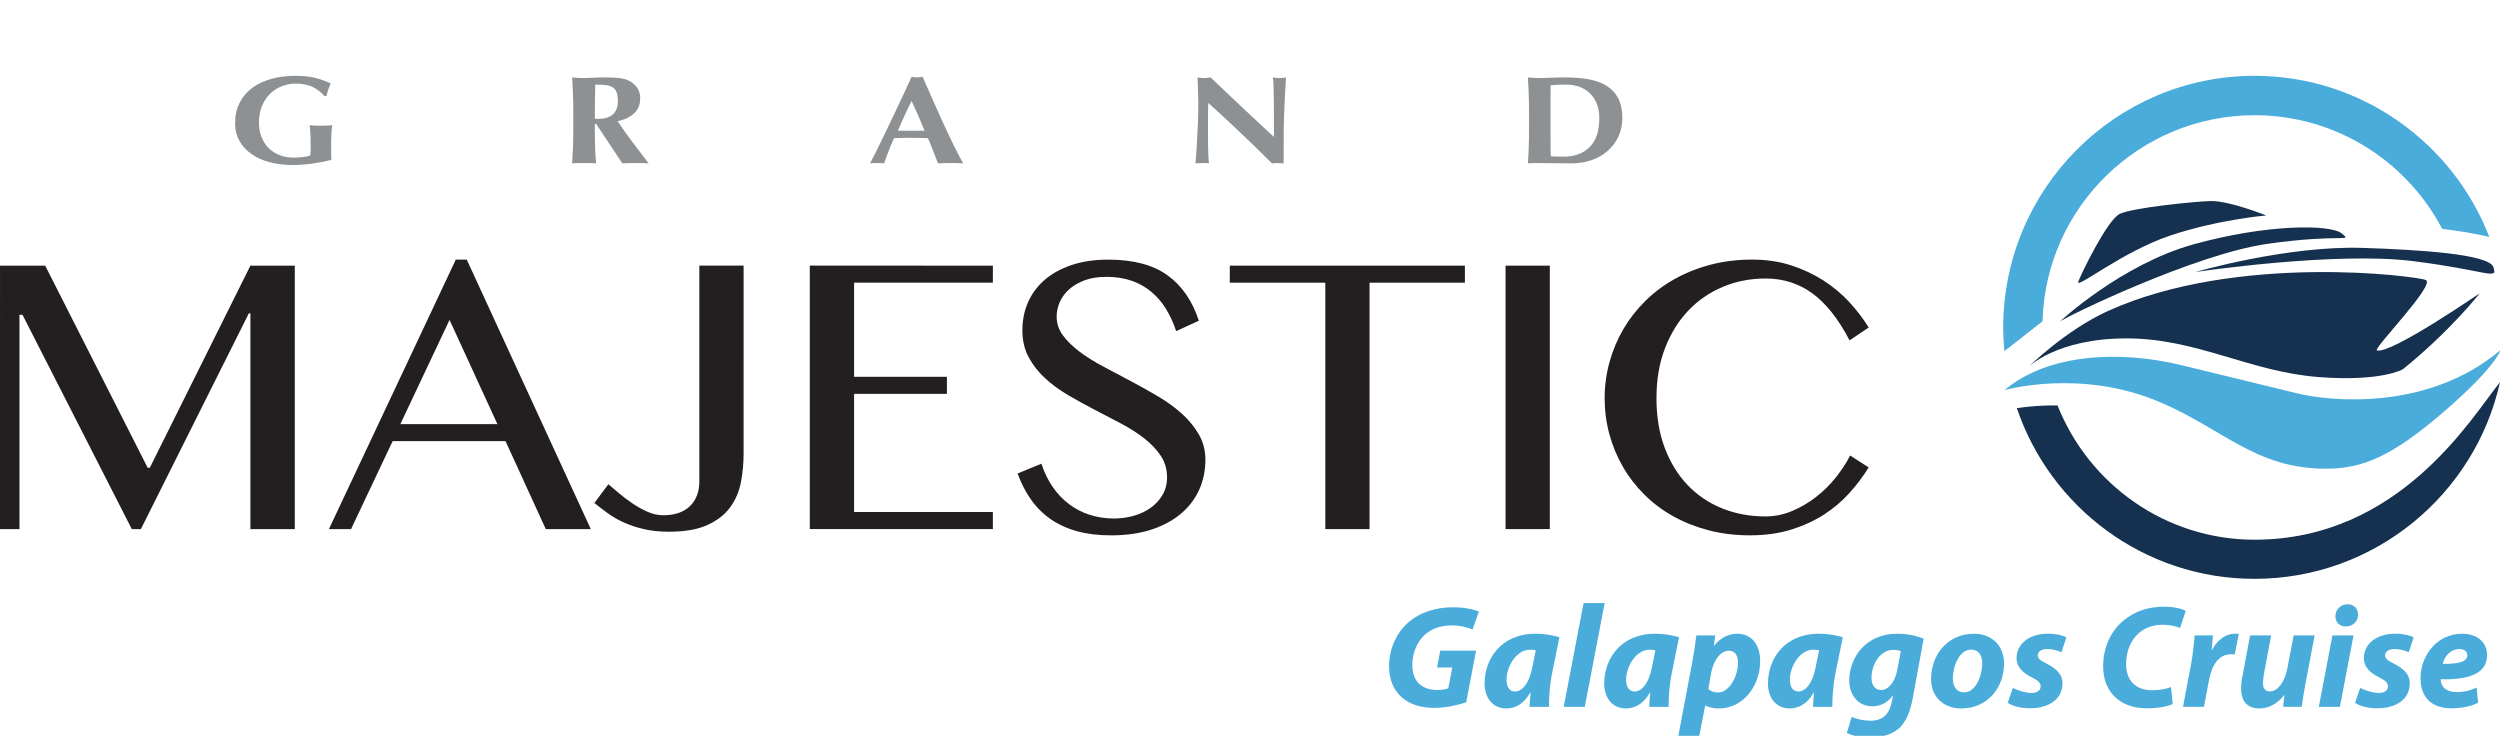
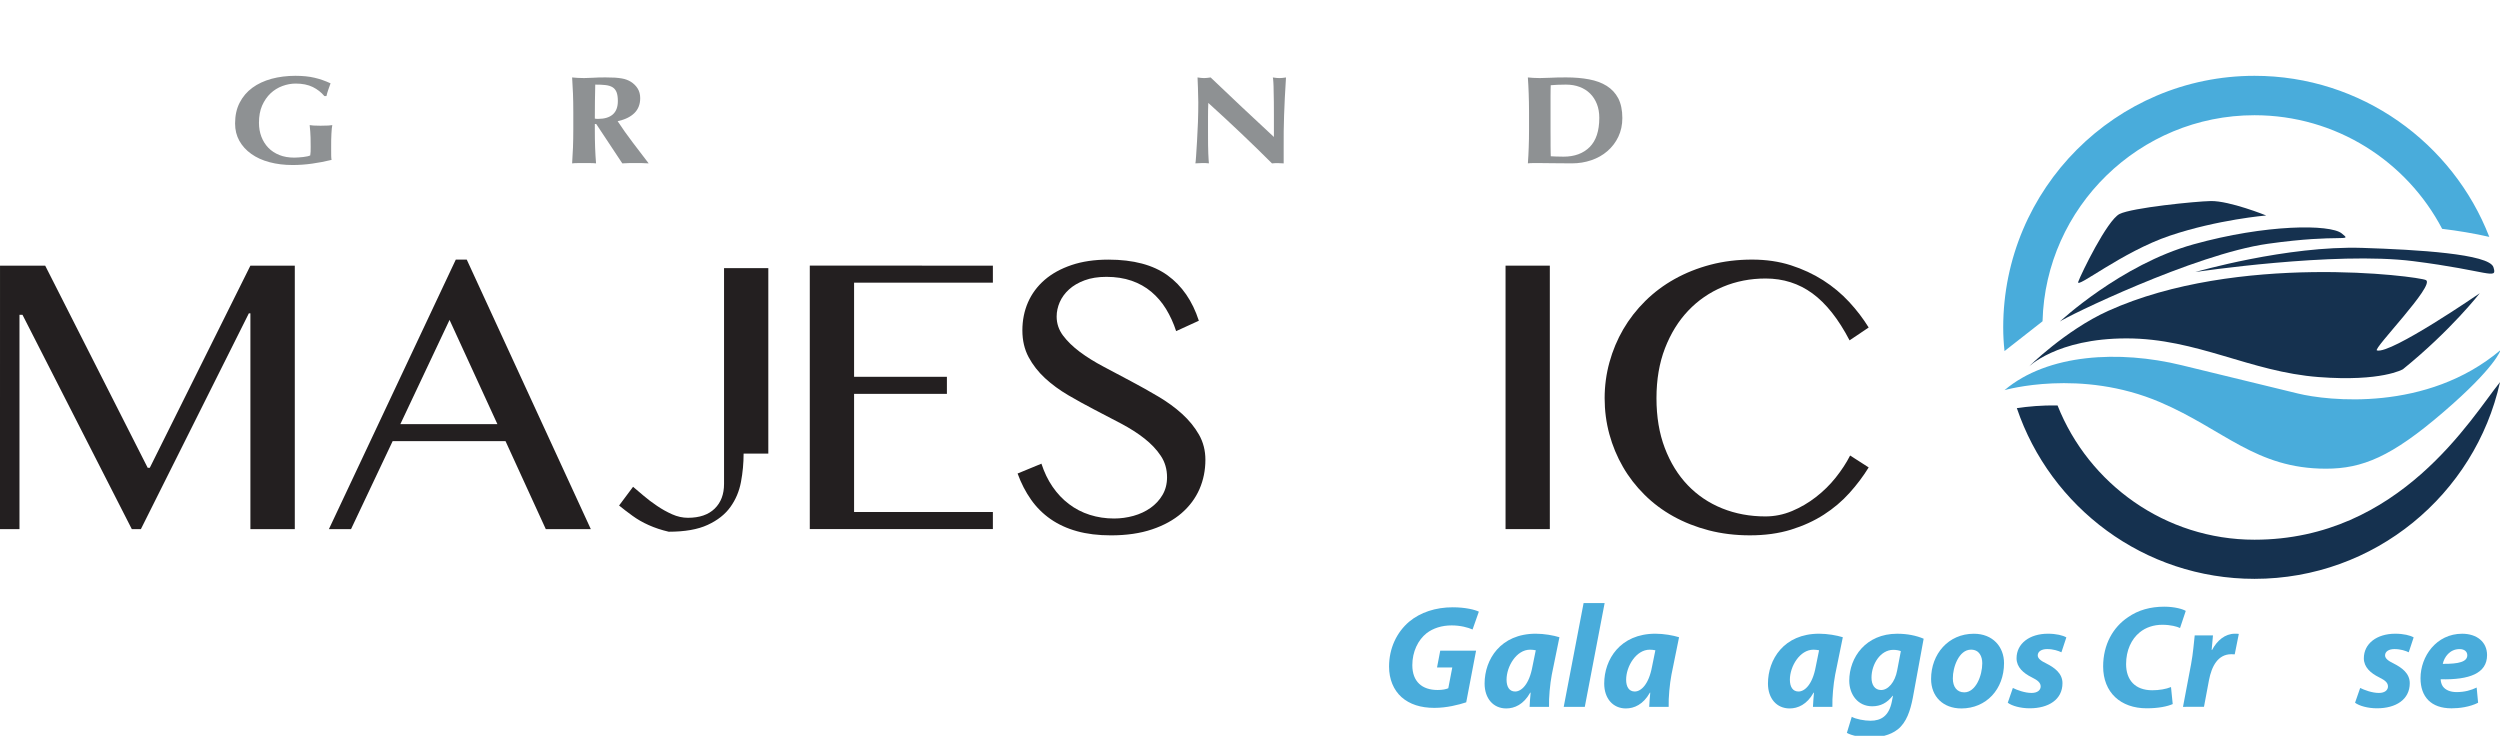
<svg xmlns="http://www.w3.org/2000/svg" version="1.1" id="Layer_1" x="0px" y="0px" width="139.969px" height="41.196px" viewBox="350.517 274.14 139.969 41.196" enable-background="new 350.517 274.14 139.969 41.196" xml:space="preserve">
  <g>
    <g>
      <path fill="#49ACDB" d="M432.607,313.461c-0.426,0.139-1.088,0.311-1.783,0.311c-0.762,0-1.383-0.196-1.842-0.604    c-0.441-0.396-0.695-0.998-0.695-1.703c0-1.031,0.427-1.925,1.129-2.521c0.623-0.518,1.476-0.803,2.433-0.803    c0.721,0,1.252,0.139,1.465,0.244l-0.352,0.999c-0.255-0.114-0.681-0.229-1.171-0.229c-0.551,0-1.038,0.155-1.407,0.44    c-0.476,0.379-0.795,1.031-0.795,1.785c0,0.926,0.549,1.391,1.416,1.391c0.27,0,0.467-0.041,0.598-0.098l0.223-1.162h-0.854    l0.18-0.941h2.006L432.607,313.461z" />
      <path fill="#49ACDB" d="M436.156,313.714c0.008-0.236,0.031-0.507,0.058-0.793h-0.025c-0.367,0.661-0.875,0.883-1.342,0.883    c-0.721,0-1.211-0.556-1.211-1.392c0-1.35,0.893-2.792,2.865-2.792c0.475,0,0.989,0.093,1.325,0.197l-0.428,2.096    c-0.098,0.517-0.172,1.303-0.154,1.801H436.156z M436.501,310.547c-0.093-0.018-0.205-0.033-0.32-0.033    c-0.76,0-1.316,0.934-1.316,1.68c0,0.393,0.154,0.662,0.48,0.662c0.354,0,0.787-0.401,0.967-1.384L436.501,310.547z" />
      <path fill="#49ACDB" d="M438.066,313.714l1.113-5.811h1.178l-1.111,5.811H438.066z" />
      <path fill="#49ACDB" d="M442.852,313.714c0.008-0.236,0.035-0.507,0.059-0.793h-0.022c-0.369,0.661-0.877,0.883-1.344,0.883    c-0.72,0-1.212-0.556-1.212-1.392c0-1.35,0.894-2.792,2.865-2.792c0.476,0,0.99,0.093,1.326,0.197l-0.426,2.096    c-0.099,0.517-0.172,1.303-0.156,1.801H442.852z M443.197,310.547c-0.09-0.018-0.205-0.033-0.317-0.033    c-0.763,0-1.32,0.934-1.32,1.68c0,0.393,0.156,0.662,0.484,0.662c0.352,0,0.784-0.401,0.965-1.384L443.197,310.547z" />
-       <path fill="#49ACDB" d="M444.484,315.336l0.771-4.076c0.09-0.476,0.188-1.139,0.237-1.547h1.056l-0.072,0.581h0.016    c0.328-0.436,0.804-0.674,1.285-0.674c0.867,0,1.287,0.697,1.287,1.517c0,1.391-0.926,2.667-2.318,2.667    c-0.328,0-0.604-0.081-0.743-0.163h-0.017l-0.328,1.695H444.484z M446.164,312.716c0.132,0.123,0.312,0.196,0.539,0.196    c0.632,0,1.121-0.898,1.121-1.687c0-0.319-0.131-0.655-0.516-0.655c-0.441,0-0.853,0.5-0.998,1.285L446.164,312.716z" />
      <path fill="#49ACDB" d="M452.02,313.714c0.008-0.236,0.033-0.507,0.057-0.793h-0.022c-0.367,0.661-0.877,0.883-1.342,0.883    c-0.722,0-1.212-0.556-1.212-1.392c0-1.35,0.892-2.792,2.863-2.792c0.476,0,0.99,0.093,1.328,0.197l-0.428,2.096    c-0.099,0.517-0.172,1.303-0.156,1.801H452.02z M452.363,310.547c-0.09-0.018-0.205-0.033-0.317-0.033    c-0.763,0-1.318,0.934-1.318,1.68c0,0.393,0.156,0.662,0.482,0.662c0.354,0,0.786-0.401,0.965-1.384L452.363,310.547z" />
      <path fill="#49ACDB" d="M454.193,314.271c0.221,0.131,0.711,0.221,1.047,0.221c0.59,0,1.031-0.261,1.195-1.062l0.066-0.335h-0.019    c-0.311,0.398-0.672,0.588-1.145,0.588c-0.795,0-1.277-0.646-1.285-1.424c0-1.326,0.938-2.638,2.684-2.638    c0.564,0,1.064,0.101,1.482,0.279l-0.605,3.3c-0.141,0.735-0.36,1.391-0.844,1.775c-0.434,0.344-1.016,0.45-1.547,0.45    c-0.533,0-1.031-0.099-1.303-0.253L454.193,314.271z M456.941,310.596c-0.09-0.041-0.26-0.073-0.424-0.073    c-0.713,0-1.219,0.794-1.219,1.557c0,0.399,0.18,0.693,0.539,0.693c0.385,0,0.776-0.425,0.899-1.104L456.941,310.596z" />
      <path fill="#49ACDB" d="M462.718,311.268c0,1.464-0.998,2.536-2.39,2.536c-1.016,0-1.694-0.661-1.694-1.651    c0-1.392,0.965-2.531,2.391-2.531C462.094,309.62,462.718,310.358,462.718,311.268z M459.852,312.128    c0,0.465,0.229,0.775,0.639,0.775c0.646,0,1.008-0.94,1.008-1.628c0-0.369-0.155-0.763-0.633-0.763    C460.189,310.514,459.844,311.505,459.852,312.128z" />
      <path fill="#49ACDB" d="M463.212,312.657c0.229,0.114,0.664,0.279,1.049,0.279c0.336,0,0.508-0.165,0.508-0.361    c0-0.194-0.131-0.334-0.5-0.514c-0.465-0.23-0.85-0.566-0.85-1.064c0-0.826,0.727-1.377,1.758-1.377    c0.467,0,0.836,0.093,1.03,0.206l-0.276,0.834c-0.172-0.082-0.449-0.18-0.803-0.18c-0.312,0-0.523,0.139-0.523,0.353    c0,0.164,0.164,0.304,0.492,0.459c0.434,0.221,0.893,0.539,0.893,1.097c0,0.917-0.778,1.407-1.836,1.407    c-0.506,0-0.99-0.132-1.227-0.312L463.212,312.657z" />
      <path fill="#49ACDB" d="M472.162,313.559c-0.295,0.131-0.795,0.237-1.457,0.237c-1.457,0-2.438-0.884-2.438-2.342    c0-1.234,0.557-2.2,1.393-2.758c0.572-0.4,1.252-0.589,2.029-0.589c0.596,0,1.049,0.139,1.203,0.236l-0.32,0.958    c-0.164-0.081-0.522-0.181-0.998-0.181c-0.475,0-0.924,0.147-1.262,0.426c-0.465,0.378-0.76,1.007-0.76,1.776    c0,0.876,0.489,1.464,1.465,1.464c0.385,0,0.77-0.064,1.049-0.18L472.162,313.559z" />
      <path fill="#49ACDB" d="M472.738,313.714l0.451-2.382c0.115-0.604,0.164-1.275,0.205-1.619h1.022    c-0.024,0.271-0.049,0.54-0.073,0.816h0.024c0.277-0.53,0.728-0.909,1.275-0.909c0.074,0,0.146,0,0.221,0.01l-0.229,1.146    c-0.058-0.008-0.123-0.008-0.188-0.008c-0.754,0-1.104,0.671-1.254,1.457l-0.279,1.488L472.738,313.714L472.738,313.714z" />
-       <path fill="#49ACDB" d="M480.109,309.713l-0.514,2.699c-0.099,0.509-0.156,0.941-0.213,1.302h-1.041l0.075-0.653H478.4    c-0.41,0.522-0.899,0.743-1.385,0.743c-0.637,0-1.023-0.359-1.023-1.121c0-0.221,0.025-0.457,0.084-0.736l0.418-2.232h1.179    l-0.4,2.144c-0.033,0.183-0.059,0.377-0.059,0.524c0,0.261,0.098,0.467,0.401,0.467c0.4,0,0.812-0.483,0.965-1.286l0.353-1.849    L480.109,309.713L480.109,309.713z" />
-       <path fill="#49ACDB" d="M480.344,313.714l0.762-4.001h1.18l-0.764,4.001H480.344z M481.27,308.641    c0.008-0.401,0.318-0.671,0.68-0.671c0.345,0,0.588,0.229,0.588,0.58c0,0.419-0.317,0.663-0.696,0.663    C481.514,309.213,481.27,308.992,481.27,308.641z" />
      <path fill="#49ACDB" d="M482.658,312.657c0.23,0.114,0.662,0.279,1.049,0.279c0.337,0,0.507-0.165,0.507-0.361    c0-0.194-0.129-0.334-0.498-0.514c-0.468-0.23-0.853-0.566-0.853-1.064c0-0.826,0.729-1.377,1.758-1.377    c0.47,0,0.837,0.093,1.031,0.206l-0.276,0.834c-0.171-0.082-0.449-0.18-0.804-0.18c-0.311,0-0.521,0.139-0.521,0.353    c0,0.164,0.162,0.304,0.49,0.459c0.434,0.221,0.893,0.539,0.893,1.097c0,0.917-0.777,1.407-1.834,1.407    c-0.508,0-0.99-0.132-1.229-0.312L482.658,312.657z" />
      <path fill="#49ACDB" d="M489.26,313.485c-0.467,0.237-1.047,0.312-1.49,0.312c-1.145,0-1.734-0.646-1.734-1.686    c0-1.221,0.884-2.49,2.334-2.49c0.81,0,1.392,0.452,1.392,1.196c0,1.023-0.99,1.393-2.597,1.353c0,0.112,0.041,0.293,0.125,0.406    c0.154,0.204,0.425,0.312,0.769,0.312c0.436,0,0.803-0.1,1.121-0.254L489.26,313.485z M488.221,310.481    c-0.549,0-0.859,0.45-0.939,0.827c0.914,0.008,1.373-0.122,1.373-0.483C488.654,310.619,488.492,310.481,488.221,310.481z" />
    </g>
    <g>
      <path fill="#8E9193" d="M368.027,279.011c-0.263-0.128-0.581-0.192-0.955-0.192c-0.252,0-0.499,0.046-0.747,0.138    c-0.247,0.092-0.468,0.228-0.661,0.41c-0.192,0.182-0.348,0.408-0.471,0.683c-0.119,0.272-0.177,0.595-0.177,0.963    c0,0.281,0.044,0.539,0.134,0.777c0.09,0.237,0.219,0.444,0.386,0.619c0.169,0.177,0.379,0.312,0.621,0.41    c0.244,0.099,0.524,0.146,0.841,0.146c0.07,0,0.152-0.003,0.242-0.011c0.09-0.006,0.177-0.015,0.261-0.024    c0.083-0.008,0.161-0.021,0.231-0.038c0.072-0.017,0.122-0.034,0.155-0.052c0.011-0.058,0.018-0.128,0.021-0.211    s0.003-0.179,0.003-0.279c0-0.379-0.007-0.658-0.023-0.838s-0.027-0.302-0.033-0.367c0.055,0.008,0.128,0.018,0.217,0.024    c0.09,0.007,0.221,0.01,0.388,0.01c0.196,0,0.343-0.003,0.438-0.01c0.095-0.008,0.171-0.018,0.224-0.024    c-0.011,0.037-0.019,0.099-0.028,0.184c-0.007,0.083-0.014,0.18-0.021,0.291c-0.004,0.107-0.009,0.226-0.013,0.348    c-0.002,0.126-0.002,0.242-0.002,0.355v0.229c0,0.116,0,0.226,0.002,0.326c0.004,0.101,0.01,0.172,0.021,0.214    c-0.358,0.088-0.721,0.159-1.088,0.209c-0.368,0.052-0.731,0.078-1.092,0.078c-0.467,0-0.897-0.052-1.292-0.158    c-0.396-0.104-0.735-0.259-1.021-0.463c-0.286-0.202-0.509-0.447-0.67-0.734c-0.16-0.288-0.239-0.609-0.239-0.97    c0-0.443,0.084-0.834,0.257-1.166c0.172-0.335,0.407-0.612,0.71-0.834c0.303-0.223,0.661-0.388,1.071-0.502    c0.415-0.112,0.861-0.168,1.339-0.168c0.414,0,0.772,0.037,1.073,0.109c0.305,0.07,0.602,0.177,0.896,0.312    c-0.045,0.122-0.087,0.24-0.127,0.356c-0.04,0.117-0.076,0.235-0.104,0.358h-0.113    C368.504,279.31,368.287,279.139,368.027,279.011z" />
      <path fill="#8E9193" d="M383.82,281.082v0.286c0,0.389,0.005,0.73,0.016,1.032c0.012,0.302,0.028,0.598,0.052,0.887    c-0.095-0.01-0.195-0.016-0.304-0.016c-0.107,0-0.229,0-0.368,0c-0.136,0-0.259,0-0.366,0c-0.109,0-0.21,0.006-0.301,0.016    c0.021-0.289,0.035-0.585,0.048-0.887c0.011-0.302,0.018-0.645,0.018-1.032v-0.953c0-0.387-0.007-0.731-0.018-1.034    c-0.013-0.299-0.027-0.604-0.048-0.905c0.091,0.009,0.19,0.019,0.301,0.024c0.107,0.007,0.23,0.011,0.366,0.011    c0.148,0,0.315-0.006,0.503-0.018c0.188-0.014,0.422-0.019,0.698-0.019c0.206,0,0.383,0.005,0.53,0.013    c0.146,0.013,0.273,0.024,0.379,0.044c0.107,0.019,0.198,0.042,0.277,0.073c0.079,0.03,0.152,0.065,0.225,0.109    c0.163,0.101,0.294,0.229,0.389,0.381s0.143,0.332,0.143,0.541c0,0.343-0.108,0.621-0.325,0.836    c-0.219,0.215-0.53,0.366-0.938,0.454c0.261,0.396,0.54,0.792,0.841,1.187c0.299,0.396,0.599,0.786,0.896,1.175    c-0.125-0.01-0.247-0.016-0.366-0.016c-0.12,0-0.242,0-0.367,0s-0.249,0-0.372,0c-0.122,0-0.246,0.006-0.371,0.016l-1.46-2.205    H383.82L383.82,281.082z M385.037,279.303c-0.05-0.123-0.123-0.216-0.224-0.278c-0.103-0.062-0.231-0.104-0.395-0.122    c-0.159-0.02-0.353-0.026-0.575-0.026c-0.016,0.634-0.023,1.271-0.023,1.904c0.033,0.006,0.063,0.009,0.095,0.012    s0.06,0.003,0.084,0.003c0.361,0,0.635-0.082,0.826-0.248c0.19-0.166,0.284-0.418,0.284-0.754    C385.109,279.587,385.084,279.424,385.037,279.303z" />
-       <path fill="#8E9193" d="M404.446,283.287c-0.131-0.01-0.253-0.016-0.373-0.016c-0.114,0-0.23,0-0.346,0s-0.231,0-0.347,0    c-0.118,0-0.232,0.006-0.348,0.016c-0.087-0.229-0.177-0.461-0.27-0.7c-0.093-0.237-0.19-0.478-0.294-0.713    c-0.174-0.006-0.35-0.011-0.522-0.012c-0.174-0.003-0.349-0.006-0.521-0.006c-0.144,0-0.284,0.003-0.426,0.006    c-0.143,0.001-0.283,0.006-0.426,0.012c-0.107,0.235-0.209,0.476-0.3,0.713c-0.095,0.239-0.179,0.472-0.255,0.7    c-0.064-0.01-0.128-0.016-0.189-0.016c-0.063,0-0.129,0-0.193,0c-0.065,0-0.131,0-0.194,0c-0.064,0-0.138,0.006-0.214,0.016    c0.065-0.121,0.152-0.289,0.262-0.506c0.108-0.215,0.229-0.456,0.359-0.729c0.13-0.27,0.271-0.561,0.421-0.871    c0.148-0.311,0.3-0.624,0.448-0.941c0.149-0.317,0.298-0.632,0.441-0.938c0.144-0.31,0.275-0.597,0.396-0.863    c0.054,0.012,0.104,0.019,0.154,0.024c0.05,0.009,0.102,0.012,0.154,0.012c0.056,0,0.106-0.003,0.155-0.012    c0.049-0.007,0.101-0.015,0.155-0.024c0.174,0.397,0.359,0.823,0.56,1.276c0.198,0.452,0.398,0.896,0.601,1.334    c0.2,0.437,0.396,0.852,0.588,1.243C404.114,282.684,404.288,283.017,404.446,283.287z M401.556,279.792    c-0.143,0.279-0.273,0.558-0.4,0.83c-0.125,0.271-0.248,0.553-0.367,0.838h1.494c-0.12-0.285-0.236-0.565-0.354-0.838    C401.812,280.35,401.686,280.072,401.556,279.792z" />
      <path fill="#8E9193" d="M417.587,279.056c-0.012-0.219-0.021-0.412-0.023-0.58c0.151,0.024,0.273,0.035,0.366,0.035    s0.215-0.011,0.367-0.035c0.593,0.564,1.181,1.121,1.759,1.668c0.58,0.545,1.175,1.103,1.784,1.665V281.2v-0.679    c0-0.229-0.003-0.454-0.003-0.677c-0.005-0.222-0.008-0.426-0.012-0.613c0-0.187-0.007-0.349-0.015-0.481    c-0.007-0.138-0.019-0.229-0.029-0.273c0.152,0.024,0.275,0.035,0.369,0.035c0.092,0,0.215-0.011,0.367-0.035    c-0.027,0.424-0.049,0.81-0.066,1.153c-0.016,0.342-0.028,0.665-0.041,0.969c-0.01,0.304-0.018,0.604-0.021,0.9    c0,0.297-0.002,0.611-0.002,0.947v0.842c-0.109-0.01-0.222-0.016-0.336-0.016c-0.119,0-0.226,0.006-0.318,0.016    c-1.121-1.119-2.309-2.249-3.566-3.385c-0.005,0.138-0.009,0.272-0.013,0.407c-0.003,0.135-0.003,0.273-0.003,0.412v0.813    c0,0.279,0,0.518,0.003,0.715c0.004,0.194,0.008,0.36,0.013,0.498c0.007,0.135,0.011,0.246,0.018,0.333    c0.004,0.084,0.012,0.154,0.016,0.205c-0.064-0.01-0.131-0.016-0.195-0.016c-0.063,0-0.128,0-0.188,0    c-0.125,0-0.251,0.006-0.374,0.016c0.011-0.036,0.024-0.171,0.039-0.398c0.018-0.229,0.035-0.509,0.053-0.838    c0.021-0.329,0.037-0.687,0.052-1.072c0.014-0.384,0.019-0.754,0.019-1.109C417.602,279.547,417.597,279.276,417.587,279.056z" />
      <path fill="#8E9193" d="M436.105,279.381c-0.01-0.299-0.025-0.604-0.047-0.905c0.092,0.009,0.19,0.019,0.301,0.024    s0.23,0.011,0.367,0.011c0.18,0,0.381-0.006,0.604-0.018c0.226-0.014,0.517-0.019,0.875-0.019c0.468,0,0.894,0.036,1.275,0.108    c0.382,0.071,0.715,0.193,0.994,0.367c0.274,0.174,0.492,0.404,0.645,0.695c0.15,0.293,0.229,0.66,0.229,1.104    c0,0.388-0.076,0.738-0.226,1.052c-0.149,0.312-0.354,0.58-0.612,0.802c-0.256,0.223-0.558,0.392-0.898,0.508    c-0.34,0.116-0.703,0.176-1.088,0.176c-0.408,0-0.758-0.001-1.045-0.008c-0.289-0.005-0.539-0.008-0.752-0.008    c-0.137,0-0.258,0-0.367,0s-0.209,0.006-0.301,0.016c0.021-0.289,0.037-0.585,0.047-0.887c0.012-0.302,0.018-0.645,0.018-1.032    v-0.953C436.123,280.029,436.117,279.684,436.105,279.381z M437.33,281.879v0.421c0,0.135,0.002,0.26,0.005,0.371    c0.006,0.11,0.006,0.186,0.006,0.218c0.08,0.004,0.18,0.009,0.293,0.014c0.114,0.004,0.256,0.008,0.424,0.008    c0.615,0,1.104-0.181,1.463-0.54c0.357-0.359,0.537-0.903,0.537-1.633c0-0.289-0.045-0.548-0.135-0.775    c-0.091-0.229-0.216-0.425-0.379-0.585c-0.162-0.161-0.359-0.286-0.589-0.372c-0.229-0.087-0.483-0.129-0.768-0.129    c-0.195,0-0.355,0.003-0.477,0.01c-0.123,0.007-0.246,0.015-0.371,0.025c0,0.032,0,0.104-0.007,0.217    c-0.002,0.11-0.004,0.238-0.004,0.378v0.421v0.35v1.247L437.33,281.879L437.33,281.879z" />
    </g>
    <g>
      <path fill="#231F20" d="M350.518,289.013h2.529l5.739,11.318h0.117l5.633-11.318h2.486v14.75h-2.486v-12.082h-0.086l-6.045,12.082    h-0.509l-6.12-11.997h-0.169v11.997h-1.091L350.518,289.013L350.518,289.013z" />
      <path fill="#231F20" d="M376.649,288.674l6.946,15.089h-2.521l-2.254-4.924h-6.32l-2.329,4.924h-1.239l7.104-15.089H376.649z     M372.932,297.885h5.433l-2.679-5.834L372.932,297.885z" />
-       <path fill="#231F20" d="M392.15,299.537c0,0.536-0.05,1.065-0.148,1.589c-0.098,0.521-0.296,0.989-0.593,1.401    c-0.297,0.413-0.72,0.747-1.271,1c-0.551,0.256-1.276,0.383-2.181,0.383c-0.509,0-0.971-0.048-1.383-0.143    c-0.413-0.096-0.787-0.221-1.122-0.372c-0.336-0.149-0.639-0.325-0.905-0.519c-0.27-0.194-0.52-0.387-0.752-0.576l0.783-1.049    c0.162,0.135,0.358,0.301,0.587,0.498c0.231,0.196,0.481,0.388,0.754,0.57c0.271,0.185,0.553,0.342,0.847,0.473    c0.293,0.131,0.588,0.195,0.885,0.195c0.647,0,1.147-0.172,1.498-0.515c0.35-0.343,0.522-0.803,0.522-1.382v-12.081h2.479V299.537    z" />
+       <path fill="#231F20" d="M392.15,299.537c0,0.536-0.05,1.065-0.148,1.589c-0.098,0.521-0.296,0.989-0.593,1.401    c-0.297,0.413-0.72,0.747-1.271,1c-0.551,0.256-1.276,0.383-2.181,0.383c-0.413-0.096-0.787-0.221-1.122-0.372c-0.336-0.149-0.639-0.325-0.905-0.519c-0.27-0.194-0.52-0.387-0.752-0.576l0.783-1.049    c0.162,0.135,0.358,0.301,0.587,0.498c0.231,0.196,0.481,0.388,0.754,0.57c0.271,0.185,0.553,0.342,0.847,0.473    c0.293,0.131,0.588,0.195,0.885,0.195c0.647,0,1.147-0.172,1.498-0.515c0.35-0.343,0.522-0.803,0.522-1.382v-12.081h2.479V299.537    z" />
      <path fill="#231F20" d="M406.106,289.013v0.954h-7.771v5.271h5.197v0.953h-5.197v6.616h7.771v0.954h-10.251v-14.75    L406.106,289.013L406.106,289.013z" />
      <path fill="#231F20" d="M412.892,303.17c0.367,0,0.729-0.05,1.086-0.148c0.356-0.1,0.674-0.248,0.952-0.444    c0.279-0.198,0.504-0.439,0.672-0.726c0.169-0.287,0.255-0.617,0.255-0.991c0-0.449-0.117-0.853-0.35-1.2    c-0.232-0.351-0.539-0.673-0.916-0.97s-0.811-0.573-1.297-0.831c-0.486-0.257-0.983-0.518-1.488-0.777    c-0.505-0.263-1-0.535-1.487-0.82c-0.486-0.286-0.919-0.604-1.296-0.952c-0.379-0.352-0.684-0.742-0.917-1.176    c-0.233-0.437-0.349-0.934-0.349-1.5c0-0.562,0.105-1.088,0.316-1.571c0.211-0.481,0.522-0.9,0.933-1.256    c0.407-0.351,0.911-0.628,1.509-0.83c0.596-0.201,1.283-0.302,2.059-0.302c1.398,0,2.501,0.294,3.31,0.879    s1.394,1.433,1.753,2.542l-1.271,0.582c-0.146-0.451-0.338-0.865-0.565-1.239c-0.229-0.374-0.505-0.694-0.826-0.964    c-0.32-0.268-0.689-0.475-1.105-0.619c-0.417-0.144-0.888-0.217-1.407-0.217c-0.468,0-0.874,0.064-1.225,0.195    c-0.35,0.131-0.64,0.3-0.868,0.509c-0.229,0.208-0.401,0.443-0.52,0.709c-0.115,0.266-0.174,0.535-0.174,0.81    c0,0.391,0.119,0.743,0.358,1.064c0.24,0.32,0.556,0.627,0.943,0.917c0.387,0.288,0.833,0.565,1.334,0.829    c0.5,0.266,1.011,0.536,1.529,0.812c0.52,0.274,1.027,0.562,1.529,0.857c0.501,0.296,0.945,0.621,1.335,0.974    c0.388,0.354,0.702,0.74,0.941,1.159c0.239,0.421,0.359,0.889,0.359,1.404c0,0.585-0.11,1.135-0.332,1.646    c-0.225,0.513-0.558,0.959-1.002,1.345c-0.444,0.384-0.997,0.688-1.656,0.909c-0.66,0.223-1.428,0.334-2.303,0.334    c-0.707,0-1.34-0.077-1.896-0.232c-0.558-0.154-1.049-0.381-1.477-0.677c-0.428-0.298-0.793-0.66-1.096-1.091    c-0.305-0.432-0.556-0.919-0.753-1.462l1.335-0.551c0.155,0.48,0.362,0.91,0.623,1.291c0.262,0.381,0.567,0.705,0.917,0.969    c0.35,0.267,0.737,0.468,1.165,0.604C411.958,303.101,412.412,303.17,412.892,303.17z" />
-       <path fill="#231F20" d="M432.533,289.013v0.954h-5.338v13.796h-2.477v-13.796h-5.348v-0.954H432.533z" />
      <path fill="#231F20" d="M434.809,289.013h2.479v14.75h-2.479V289.013z" />
      <path fill="#231F20" d="M443.259,296.435c0,1.038,0.153,1.966,0.465,2.785s0.738,1.512,1.281,2.08    c0.545,0.569,1.188,1.003,1.934,1.304c0.744,0.3,1.551,0.449,2.418,0.449c0.518,0,1.014-0.101,1.494-0.302    c0.479-0.202,0.926-0.463,1.338-0.784c0.414-0.321,0.783-0.683,1.107-1.09c0.323-0.407,0.594-0.817,0.805-1.234l1.039,0.667    c-0.305,0.495-0.662,0.972-1.076,1.43c-0.412,0.459-0.891,0.864-1.434,1.214c-0.545,0.35-1.158,0.63-1.843,0.842    c-0.686,0.211-1.45,0.316-2.299,0.316c-0.812,0-1.578-0.093-2.297-0.279c-0.721-0.188-1.383-0.449-1.986-0.784    c-0.603-0.335-1.143-0.738-1.618-1.212c-0.478-0.474-0.88-0.993-1.207-1.562c-0.328-0.567-0.582-1.179-0.759-1.827    c-0.176-0.648-0.264-1.319-0.264-2.013c0-0.69,0.09-1.363,0.271-2.017c0.18-0.652,0.438-1.269,0.771-1.842    c0.336-0.575,0.748-1.104,1.234-1.585c0.485-0.479,1.034-0.89,1.646-1.231s1.281-0.609,2.008-0.8    c0.728-0.191,1.502-0.286,2.328-0.286c0.783,0,1.506,0.105,2.166,0.317c0.658,0.212,1.265,0.493,1.812,0.842    c0.547,0.35,1.03,0.754,1.455,1.213c0.424,0.458,0.786,0.935,1.092,1.43l-1.07,0.72c-0.621-1.192-1.312-2.067-2.076-2.626    c-0.762-0.558-1.637-0.837-2.625-0.837c-0.854,0-1.651,0.155-2.393,0.466c-0.742,0.312-1.39,0.757-1.938,1.334    c-0.551,0.578-0.983,1.282-1.303,2.107C443.416,294.466,443.259,295.397,443.259,296.435z" />
    </g>
    <g>
      <g>
        <path fill="#15314F" d="M490.486,295.534c-1.395,6.285-7.021,11.014-13.744,11.014c-6.182,0-11.432-4.007-13.307-9.559     c0.631-0.09,1.395-0.165,2.279-0.149c1.741,4.395,6.032,7.517,11.026,7.517C484.882,304.356,488.912,297.485,490.486,295.534z" />
        <path fill="#49ACDB" d="M489.887,287.403c-0.84-0.193-1.771-0.347-2.64-0.451c-1.981-3.78-5.942-6.361-10.506-6.361     c-6.436,0-11.701,5.147-11.867,11.537l-2.129,1.667c-0.047-0.438-0.073-0.869-0.073-1.318c0-7.773,6.312-14.092,14.069-14.092     C482.716,278.384,487.846,282.135,489.887,287.403z" />
      </g>
      <path fill="#49ACDB" d="M462.746,295.983c2.412-2.044,6.437-2.245,9.914-1.396c0,0,4.898,1.189,6.521,1.587    c1.625,0.396,7.203,1.062,11.338-2.437c0,0-0.258,0.949-3.209,3.482c-2.904,2.498-4.531,3.162-6.57,3.162    c-3.93,0-5.705-2.19-9.276-3.72C467.003,294.75,462.746,295.983,462.746,295.983z" />
      <path fill="#15314F" d="M464.064,294.705c0,0,1.574-1.619,5.514-1.619c3.938,0,6.912,1.875,10.757,2.165    c3.532,0.271,4.717-0.439,4.717-0.439c2.697-2.184,4.301-4.255,4.301-4.255s-4.982,3.428-5.758,3.203    c-0.248-0.072,3.295-3.679,2.742-3.94c-0.441-0.212-10.554-1.548-17.798,1.73C466.139,292.639,464.064,294.705,464.064,294.705z" />
      <path fill="#15314F" d="M473.428,289.37c0,0,7.811-1.166,12.197-0.609c4.256,0.539,4.729,1.081,4.493,0.338    c-0.237-0.743-4.26-0.981-7.336-1.08C478.562,287.882,473.428,289.37,473.428,289.37z" />
      <path fill="#15314F" d="M465.841,292.146c0.258-0.228,7.522-3.779,11.651-4.358c4.131-0.58,4.775-0.065,4.131-0.58    c-0.643-0.52-4.229-0.52-8.295,0.611C469.264,288.949,465.841,292.146,465.841,292.146z" />
      <path fill="#15314F" d="M477.396,286.204c0,0-2.711,0.227-5.391,1.13c-2.679,0.903-5.291,3.034-5.132,2.581    c0.162-0.45,1.621-3.449,2.312-3.794c0.693-0.349,4.242-0.707,5.109-0.725C475.354,285.38,477.396,286.204,477.396,286.204z" />
    </g>
  </g>
</svg>